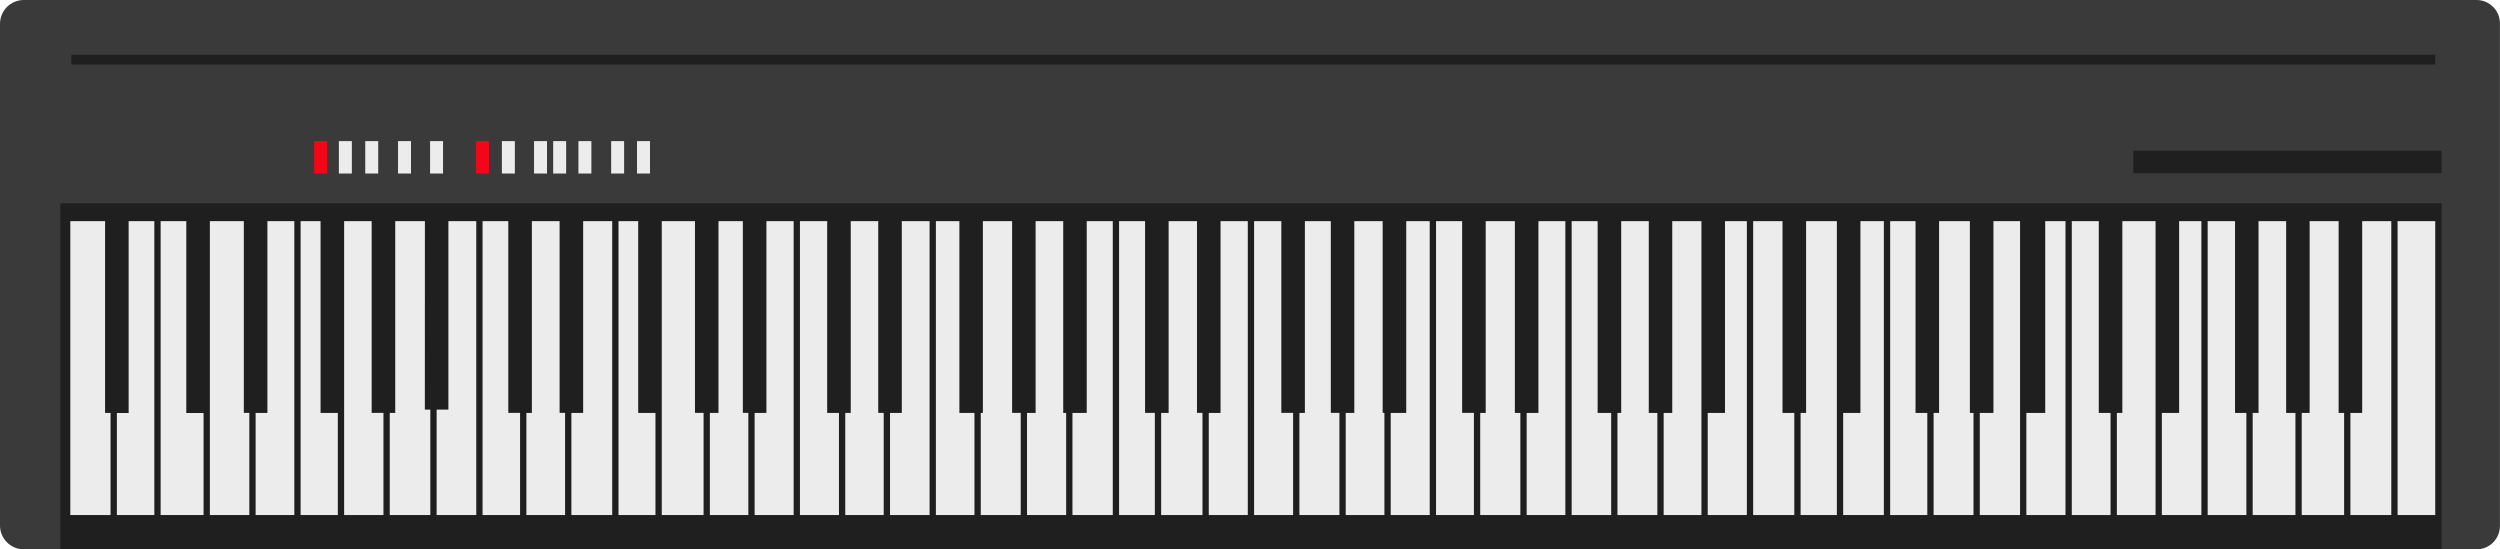
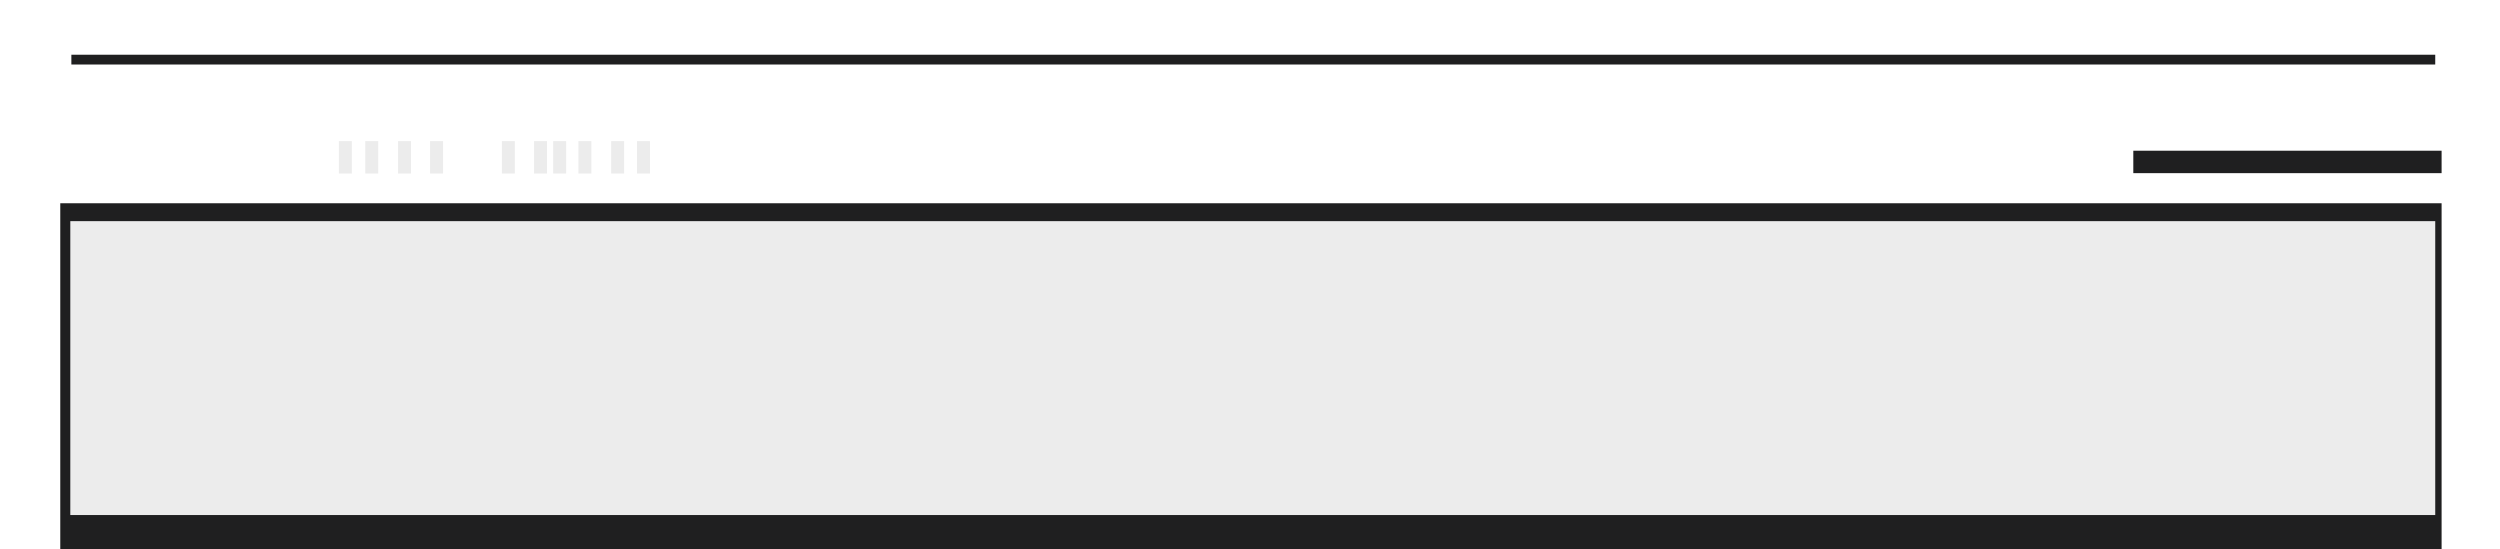
<svg xmlns="http://www.w3.org/2000/svg" height="881.3" preserveAspectRatio="xMidYMid meet" version="1.0" viewBox="0.0 0.0 4010.9 881.3" width="4010.9" zoomAndPan="magnify">
  <g id="change1_1">
-     <path d="M3973.4,881.3H38.2C17.1,881.3,0,864.2,0,843.1V38.2C0,17.1,17.1,0,38.2,0h3935.1c20.7,0,37.5,16.8,37.5,37.5 v806.2C4010.9,864.5,3994.1,881.3,3973.4,881.3z" fill="#3a3a3a" />
-   </g>
+     </g>
  <g id="change2_1">
    <path d="M3917.2,881.3H96.7V326.1h3820.5V881.3z M3907,103.5H114.5V87.8H3907V103.5z M3917.2,277.8h-494.6v-36h494.6 V277.8z" fill="#1f1f20" />
  </g>
  <g id="change3_1">
    <path d="M3907,354.8v471.5H112.8V354.8H3907z M908.3,226.4h-20.8v52h20.8V226.4z M948.9,226.4H928v52h20.8v-52H948.9z M877.6,226.4h-20.8v52h20.8V226.4z M1042.8,226.4H1022v52h20.8V226.4z M1001.3,226.4h-20.8v52h20.8V226.4z M826,226.4h-20.8v52H826 V226.4z M564.5,226.4h-20.8v52h20.8V226.4z M606.8,226.4H586v52h20.8V226.4z M710.8,226.4H690v52h20.8V226.4z M659.4,226.4h-20.8v52 h20.8V226.4z" fill="#ececec" />
  </g>
  <g id="change2_2">
-     <path d="M206.4,343.6v319h-18.9v174.5h-10.1V662.5h-8.8V344.8L206.4,343.6z M247.6,835.6h10.1V347.1h-10.1V835.6z M325.7,345.9l-26.8,2.6v314.1h27.7v173.1h10.1V662.5V348.4v-1.3h-10.1L325.7,345.9z M410.1,347H400v1.3h-8.8v314.1h8.8v173.2h10.1 V662.5H429V348.4h-18.9V347z M472.2,835.6h10.1V347.1h-10.1V835.6z M542,348.4h-27.7v314.1H542v173.1h10.1V662.5V348.4v-1.3H542 V348.4z M625.3,347h-10.1v1.3h-18.9v314.1h18.9v173.2h10.1V662.5h8.8V348.4h-8.8V347z M764.1,830.2h10.1V341.7h-10.1V830.2z M844.5,347h-10.1v1.3h-18.9v314.1h18.9v173.2h10.1V662.5h8.8V348.4h-8.8V347z M916.7,347h-10.1v1.3h-8.8v314.1h8.8v173.2h10.1 V662.5h18.9V348.4h-18.9V347z M982.2,835.6h10.1V347.1h-10.1V835.6z M1051.6,348.4h-27.7v314.1h27.7v173.1h10.1V662.5V348.4v-1.3 h-10.1V348.4z M1138.9,347h-10.1v1.3H1115v314.1h13.8v173.2h10.1V662.5h13.8V348.4h-13.8V347z M1210.7,347h-10.1v1.3h-8.8v314.1h8.8 v173.2h10.1V662.5h18.9V348.4h-18.9V347z M1273.3,835.6h10.1V347.1h-10.1V835.6z M1427.9,347h-10.1v1.3h-8.8v314.1h8.8v173.2h10.1 V662.5h18.9V348.4h-18.9V347z M1491.4,835.6h10.1V347.1h-10.1V835.6z M1647.7,347h-10.1v1.3h-13.8v314.1h13.8v173.2h10.1V662.5h13.8 V348.4h-13.8V347z M1785.3,835.6h10.1V347.1h-10.1V835.6z M1862.9,347h-10.1v1.3h-15.7v314.1h15.7v173.2h10.1V662.5h12V348.4h-12 V347z M1939.3,347h-10.1v1.3h-8.8v314.1h8.8v173.2h10.1V662.5h18.9V348.4h-18.9V347z M2001.9,835.6h10.1V347.1h-10.1V835.6z M2084.7,347h-10.1v1.3h-18.9v314.1h18.9v173.2h10.1V662.5h8.8V348.4h-8.8V347z M2159,347h-10.1v1.3h-13.8v314.1h13.8v173.2h10.1 V662.5h13.8V348.4H2159V347z M2231.2,347h-10.1v1.3h-2.8v314.1h2.8v173.2h10.1V662.5h24.9V348.4h-24.9V347z M2293.8,837h10.1V348.4 h-10.1V837z M2374.8,347h-10.1v1.3h-18.9v314.1h18.9v173.2h10.1V662.5h8.8V348.4h-8.8V347z M2511.4,837h10.1V348.4h-10.1V837z M2802.6,837h10.1V348.4h-10.1V837z M3022.4,837h10.1V348.4h-10.1V837z M3531.8,837h10.1V348.4h-10.1V837z M3836.5,348.4V837h10.1 V348.4H3836.5z M3313.8,837h10.1V348.4h-10.1V837z M681.6,657.1h8.8v178.5h10.1V657.1h18.9V343h-37.7L681.6,657.1L681.6,657.1z M1346,348.4h-18.9v314.1h18.9V837h10.1V662.5h8.8V348.4h-8.8H1346z M1563.4,348.4h-24.2v314.1h24.2V837h10.1V662.5h3.4V348.4h-3.4 H1563.4z M1710.5,348.4h-4.7v314.1h4.7V837h10.1V662.5h22.9V348.4h-22.9H1710.5z M2439.2,348.4h-8.8v314.1h8.8V837h10.1V662.5h18.9 V348.4h-18.9H2439.2z M2584.9,348.4h-21.7v314.1h21.7V837h10.1V662.5h6V348.4h-6H2584.9z M2659,348.4h-13.8v314.1h13.8V837h10.1 V662.5h13.8V348.4H2669H2659z M2729.7,348.4v314.1V837h10.1V662.5h27.7V348.4h-27.7H2729.7z M2878.7,348.4h-18.9v314.1h18.9V837 h10.1V662.5h8.8V348.4h-8.8H2878.7z M2947,348.4v314.1V837h10.1V662.5h27.7V348.4h-27.7H2947z M3092.1,348.4h-18.9v314.1h18.9V837 h10.1V662.5h8.8V348.4h-8.8H3092.1z M3166.2,348.4h-5.8v314.1h5.8V837h10.1V662.5h21.9V348.4h-21.9H3166.2z M3243.6,348.4h-2.7V837 h10.1V662.5h30.3V348.4H3251H3243.6z M3386.1,348.4h-18.9v314.1h18.9V837h10.1V662.5h8.8V348.4h-8.8H3386.1z M3458.3,348.4v314.1 V837h10.1V662.5h27.7V348.4h-27.7H3458.3z M3604,348.4h-18.2v314.1h18.2V837h10.1V662.5h9.4V348.4h-9.4H3604z M3682.7,348.4h-14.9 v314.1h14.9V837h10.1V662.5h12.7V348.4h-12.7H3682.7z M3760.8,348.4h-8.8v314.1h8.8V837h10.1V662.5h18.9V348.4h-18.9H3760.8z" fill="#1f1f20" />
-   </g>
+     </g>
  <g id="change4_1">
-     <path d="M524.8,226.4H504v52h20.8V226.4z M784.6,226.4h-20.8v52h20.8V226.4z" fill="#f40618" />
-   </g>
+     </g>
</svg>